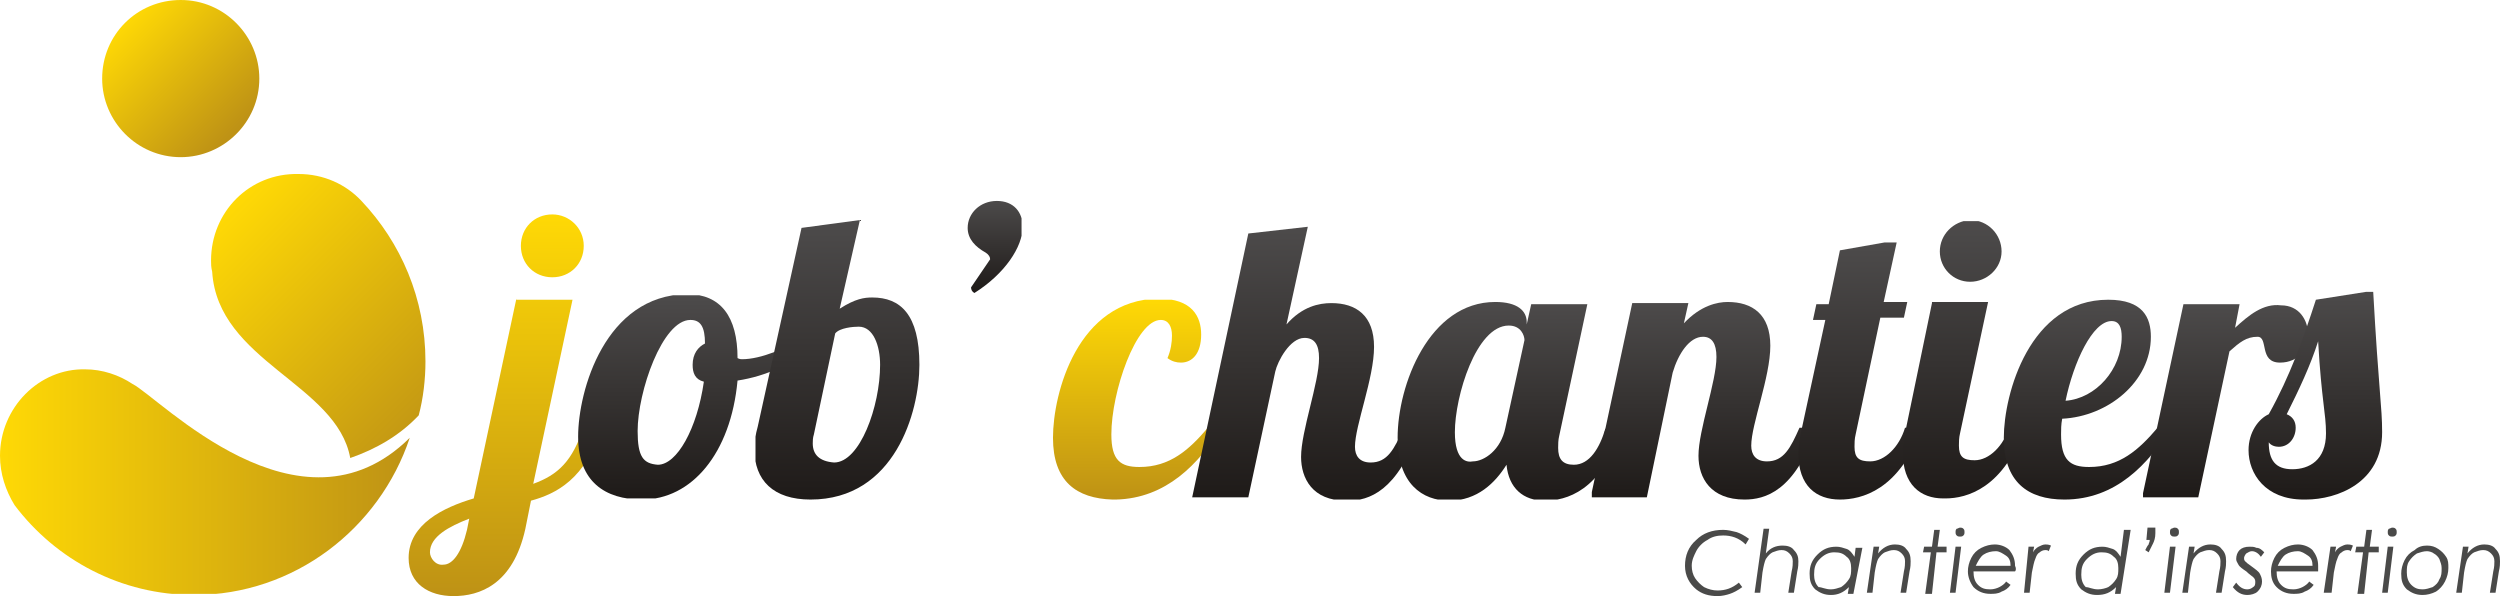
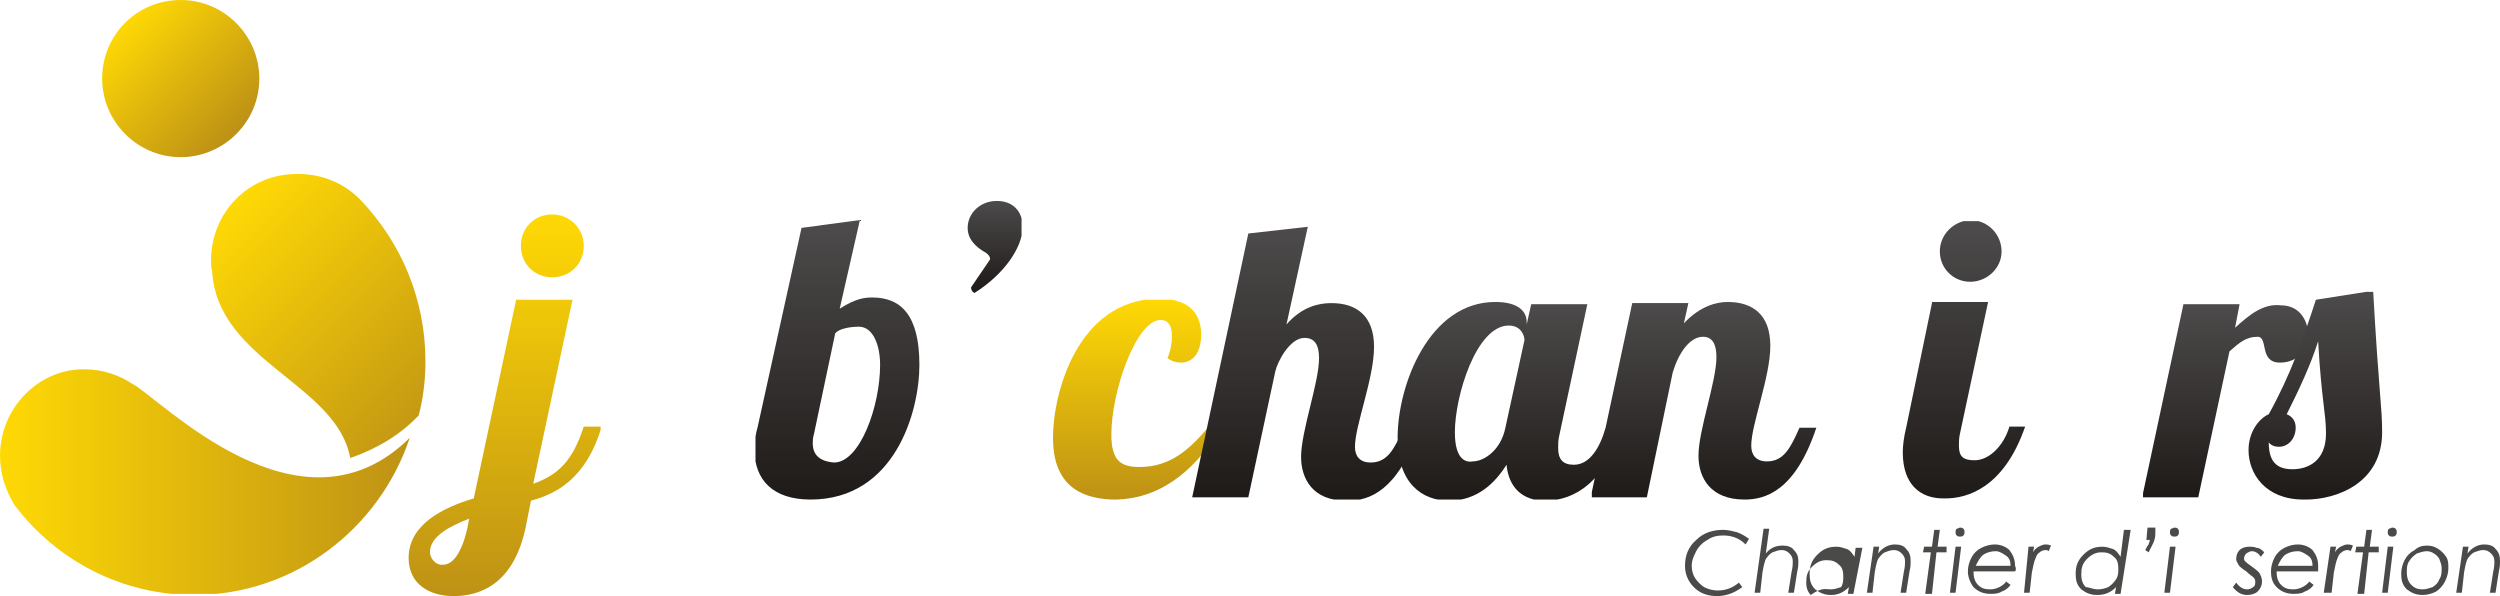
<svg xmlns="http://www.w3.org/2000/svg" xmlns:xlink="http://www.w3.org/1999/xlink" version="1.1" id="Calque_1" x="0px" y="0px" viewBox="0 0 222.7 53.1" style="enable-background:new 0 0 222.7 53.1;" xml:space="preserve">
  <style type="text/css">
	.st0{clip-path:url(#SVGID_2_);fill:url(#SVGID_3_);}
	.st1{clip-path:url(#SVGID_5_);fill:url(#SVGID_6_);}
	.st2{clip-path:url(#SVGID_8_);fill:url(#SVGID_9_);}
	.st3{clip-path:url(#SVGID_11_);fill:url(#SVGID_12_);}
	.st4{clip-path:url(#SVGID_14_);fill:url(#SVGID_15_);}
	.st5{clip-path:url(#SVGID_17_);fill:url(#SVGID_18_);}
	.st6{clip-path:url(#SVGID_20_);fill:url(#SVGID_21_);}
	.st7{clip-path:url(#SVGID_23_);fill:url(#SVGID_24_);}
	.st8{clip-path:url(#SVGID_26_);fill:url(#SVGID_27_);}
	.st9{clip-path:url(#SVGID_29_);fill:url(#SVGID_30_);}
	.st10{clip-path:url(#SVGID_32_);fill:url(#SVGID_33_);}
	.st11{clip-path:url(#SVGID_35_);fill:url(#SVGID_36_);}
	.st12{clip-path:url(#SVGID_38_);fill:url(#SVGID_39_);}
	.st13{clip-path:url(#SVGID_41_);fill:url(#SVGID_42_);}
	.st14{clip-path:url(#SVGID_44_);fill:url(#SVGID_45_);}
	.st15{clip-path:url(#SVGID_47_);fill:url(#SVGID_48_);}
	.st16{clip-path:url(#SVGID_50_);fill:#4A4A49;}
</style>
  <g>
    <defs>
      <path id="SVGID_1_" d="M9.1,7c0,3.8,3.1,7,7,7c3.8,0,7-3.1,7-7c0-3.8-3.1-7-7-7C12.2,0,9.1,3.1,9.1,7" />
    </defs>
    <clipPath id="SVGID_2_">
      <use xlink:href="#SVGID_1_" style="overflow:visible;" />
    </clipPath>
    <linearGradient id="SVGID_3_" gradientUnits="userSpaceOnUse" x1="-325.358" y1="317.053" x2="-324.358" y2="317.053" gradientTransform="matrix(9.85 9.85 9.85 -9.85 92.894 6329.588)">
      <stop offset="0" style="stop-color:#FFD905" />
      <stop offset="1" style="stop-color:#BE9215" />
    </linearGradient>
    <polygon class="st0" points="16,-7 30,7 16,20.9 2.1,7  " />
  </g>
  <g>
    <defs>
      <path id="SVGID_4_" d="M0,40.6c0,1.6,0.5,3.1,1.3,4.4c3.7,4.9,9.5,8,16,8c8.9,0,16.5-5.9,19.2-14c-9.8,9.7-22.3-3.6-24.7-4.8    c-1.2-0.8-2.7-1.3-4.2-1.3C3.5,32.8,0,36.3,0,40.6" />
    </defs>
    <clipPath id="SVGID_5_">
      <use xlink:href="#SVGID_4_" style="overflow:visible;" />
    </clipPath>
    <linearGradient id="SVGID_6_" gradientUnits="userSpaceOnUse" x1="-313.905" y1="324.143" x2="-312.905" y2="324.143" gradientTransform="matrix(36.624 0 0 -36.624 11496.332 11914.176)">
      <stop offset="0" style="stop-color:#FFD905" />
      <stop offset="1" style="stop-color:#BE9215" />
    </linearGradient>
    <rect x="0" y="32.8" class="st1" width="36.6" height="20.1" />
  </g>
  <g>
    <defs>
      <path id="SVGID_7_" d="M18.8,23.2c0,0.3,0,0.6,0.1,1c0.5,8,11.1,10,12.3,16.6c2.3-0.8,4.4-2,6.1-3.8c0.4-1.5,0.6-3.2,0.6-4.8    c0-5.6-2.2-10.6-5.7-14.3c-1.4-1.5-3.4-2.4-5.6-2.4C22.2,15.4,18.8,18.9,18.8,23.2" />
    </defs>
    <clipPath id="SVGID_8_">
      <use xlink:href="#SVGID_7_" style="overflow:visible;" />
    </clipPath>
    <linearGradient id="SVGID_9_" gradientUnits="userSpaceOnUse" x1="-316.812" y1="318.747" x2="-315.812" y2="318.747" gradientTransform="matrix(19.877 19.877 19.877 -19.877 -19.008 12652.417)">
      <stop offset="0" style="stop-color:#FFD905" />
      <stop offset="1" style="stop-color:#BE9215" />
    </linearGradient>
    <polygon class="st2" points="28.3,5.9 50.4,28.1 28.3,50.2 6.1,28.1  " />
  </g>
  <g>
    <defs>
      <path id="SVGID_10_" d="M38.3,49.2c0-1.4,1.7-2.3,3.5-3l-0.2,1c-0.5,2.1-1.3,3.1-2.1,3.1C38.8,50.4,38.3,49.7,38.3,49.2 M46,26.6    l-3.8,17.8c-2.7,0.8-5.8,2.3-5.8,5.3c0,2.3,1.8,3.4,4,3.4c2.3,0,5.3-1,6.4-6l0.5-2.5c2.2-0.6,4.9-1.9,6.3-6.6H52    c-1,3.1-2.3,4.3-4.5,5.1l3.5-16.4H46z M46.4,21.9c0,1.6,1.2,2.8,2.8,2.8c1.6,0,2.8-1.2,2.8-2.8c0-1.6-1.3-2.8-2.8-2.8    C47.6,19.1,46.4,20.3,46.4,21.9" />
    </defs>
    <clipPath id="SVGID_11_">
      <use xlink:href="#SVGID_10_" style="overflow:visible;" />
    </clipPath>
    <linearGradient id="SVGID_12_" gradientUnits="userSpaceOnUse" x1="-312.31" y1="314.623" x2="-311.31" y2="314.623" gradientTransform="matrix(0 34.09 34.09 0 -10680.487 10665.668)">
      <stop offset="0" style="stop-color:#FFD905" />
      <stop offset="1" style="stop-color:#BE9215" />
    </linearGradient>
    <rect x="36.4" y="19.1" class="st3" width="17.1" height="34.1" />
  </g>
  <g>
    <defs>
-       <path id="SVGID_13_" d="M56.8,38.4c0-3.5,2.2-9.9,4.7-9.9c0.9,0,1.3,0.6,1.3,2.1c-0.6,0.3-1.1,0.9-1.1,1.9c0,0.7,0.2,1.3,1,1.5    c-0.6,4.2-2.4,7.4-4.1,7.4C57.3,41.3,56.8,40.7,56.8,38.4 M51.5,38.9c0,4,2.4,5.6,5.7,5.6c4.4,0,7.9-4.1,8.5-10.6    c2.6-0.4,4.9-1.5,6.3-2.9l-0.3-1C70.1,31,67.8,32,66.1,32c-0.1,0-0.2,0-0.4-0.1c0-3.7-1.5-5.7-4.5-5.7    C53.9,26.3,51.5,34.8,51.5,38.9" />
-     </defs>
+       </defs>
    <clipPath id="SVGID_14_">
      <use xlink:href="#SVGID_13_" style="overflow:visible;" />
    </clipPath>
    <linearGradient id="SVGID_15_" gradientUnits="userSpaceOnUse" x1="-301.101" y1="331.599" x2="-300.101" y2="331.599" gradientTransform="matrix(0 -18.141 -18.141 0 6077.343 -5417.909)">
      <stop offset="0" style="stop-color:#1E1A18" />
      <stop offset="1" style="stop-color:#4D4B4B" />
    </linearGradient>
    <rect x="51.5" y="26.3" class="st4" width="20.4" height="18.1" />
  </g>
  <g>
    <defs>
      <path id="SVGID_16_" d="M72.4,39.5c0-0.2,0-0.5,0.1-0.8l1.9-9c0.4-0.5,1.6-0.6,2.1-0.6c1.3,0,1.9,1.7,1.9,3.4    c0,3.7-1.8,8.7-4.1,8.7C73,41.1,72.4,40.5,72.4,39.5 M76.6,19.6l-5.2,0.7L67.5,38c-0.2,0.7-0.3,1.4-0.3,2c0,2.8,1.7,4.5,5,4.5    c7.5,0,9.7-7.8,9.7-12c0-4.5-1.7-6-4.2-6c-0.7,0-1.5,0.1-2.9,1L76.6,19.6L76.6,19.6z" />
    </defs>
    <clipPath id="SVGID_17_">
      <use xlink:href="#SVGID_16_" style="overflow:visible;" />
    </clipPath>
    <linearGradient id="SVGID_18_" gradientUnits="userSpaceOnUse" x1="-303.101" y1="328.57" x2="-302.101" y2="328.57" gradientTransform="matrix(0 -24.966 -24.966 0 8277.557 -7522.56)">
      <stop offset="0" style="stop-color:#1E1A18" />
      <stop offset="1" style="stop-color:#4D4B4B" />
    </linearGradient>
    <rect x="67.3" y="19.6" class="st5" width="14.6" height="25" />
  </g>
  <g>
    <defs>
      <path id="SVGID_19_" d="M86.2,20.3c0,1,0.7,1.7,1.6,2.2c0.3,0.2,0.4,0.4,0.4,0.6l-1.7,2.5c0,0.2,0.1,0.4,0.3,0.5    c2.7-1.7,4.3-4.1,4.3-5.9c0-1.3-0.8-2.3-2.3-2.3S86.2,19,86.2,20.3" />
    </defs>
    <clipPath id="SVGID_20_">
      <use xlink:href="#SVGID_19_" style="overflow:visible;" />
    </clipPath>
    <linearGradient id="SVGID_21_" gradientUnits="userSpaceOnUse" x1="-292.377" y1="344.811" x2="-291.377" y2="344.811" gradientTransform="matrix(0 -8.274 -8.274 0 2941.731 -2393.1)">
      <stop offset="0" style="stop-color:#1E1A18" />
      <stop offset="1" style="stop-color:#4D4B4B" />
    </linearGradient>
    <rect x="86.2" y="17.9" class="st6" width="4.8" height="8.3" />
  </g>
  <g>
    <defs>
      <path id="SVGID_22_" d="M93.8,39c0,3.9,2.1,5.4,5.3,5.5h0.3c4.5-0.1,7.4-3.2,9.4-6.4h-1.2c-1.7,2-3.4,3.5-6.1,3.5    c-1.7,0-2.5-0.6-2.5-2.9c0-3.8,2.2-10.2,4.4-10.2c0.7,0,1,0.6,1,1.4c0,0.6-0.1,1.3-0.4,2c0.4,0.3,0.8,0.4,1.2,0.4    c1,0,1.8-0.8,1.8-2.5c0-1.6-0.8-3.2-3.8-3.2C96,26.7,93.8,35,93.8,39" />
    </defs>
    <clipPath id="SVGID_23_">
      <use xlink:href="#SVGID_22_" style="overflow:visible;" />
    </clipPath>
    <linearGradient id="SVGID_24_" gradientUnits="userSpaceOnUse" x1="-315.878" y1="309.22" x2="-314.878" y2="309.22" gradientTransform="matrix(0 17.789 17.789 0 -5399.468 5645.836)">
      <stop offset="0" style="stop-color:#FFD905" />
      <stop offset="1" style="stop-color:#BE9215" />
    </linearGradient>
    <rect x="93.7" y="26.7" class="st7" width="14.9" height="17.8" />
  </g>
  <g>
    <defs>
      <path id="SVGID_25_" d="M111.2,20.8l-5,23.5h5l2.4-11.2c0.2-0.9,1.3-3,2.6-3c0.9,0,1.3,0.6,1.3,1.8c0,2.2-1.6,6.5-1.6,8.8    c0,1.9,1,3.9,4,3.9h0.2c1.8,0,4.4-0.8,6.3-6.4h-1.4c-0.8,1.8-1.4,3-2.9,3c-1,0-1.4-0.6-1.4-1.4c0-1.9,1.7-6.1,1.7-8.9    c0-2.8-1.6-3.9-3.8-3.9c-1.1,0-2.6,0.3-4,1.9l1.9-8.7L111.2,20.8z" />
    </defs>
    <clipPath id="SVGID_26_">
      <use xlink:href="#SVGID_25_" style="overflow:visible;" />
    </clipPath>
    <linearGradient id="SVGID_27_" gradientUnits="userSpaceOnUse" x1="-302.974" y1="328.761" x2="-301.974" y2="328.761" gradientTransform="matrix(0 -24.386 -24.386 0 8133.433 -7343.815)">
      <stop offset="0" style="stop-color:#1E1A18" />
      <stop offset="1" style="stop-color:#4D4B4B" />
    </linearGradient>
    <rect x="106.2" y="20.1" class="st8" width="20.2" height="24.4" />
  </g>
  <g>
    <defs>
      <path id="SVGID_28_" d="M129.6,38.5c0-3.2,1.9-9.5,4.8-9.5c1.1,0,1.4,0.9,1.4,1.3l-1.7,7.8c-0.4,2-1.9,3-2.9,3    C130.7,41.2,129.6,41.1,129.6,38.5 M124.5,39c0,4.1,2.2,5.6,4.6,5.6c2.5,0,4.1-1.6,5.1-3.2c0.2,2.1,1.5,3.2,3.4,3.2    c1.9,0,5-0.8,6.9-6.4h-1.5c-0.5,1.7-1.4,3.2-2.8,3.2c-1,0-1.4-0.5-1.4-1.5c0-0.3,0-0.7,0.1-1.1l2.5-11.7h-5l-0.4,1.8v-0.2    c0-1-0.8-1.8-2.8-1.8C127.3,26.9,124.5,34.3,124.5,39" />
    </defs>
    <clipPath id="SVGID_29_">
      <use xlink:href="#SVGID_28_" style="overflow:visible;" />
    </clipPath>
    <linearGradient id="SVGID_30_" gradientUnits="userSpaceOnUse" x1="-300.897" y1="331.907" x2="-299.897" y2="331.907" gradientTransform="matrix(0 -17.65 -17.65 0 5992.715 -5266.376)">
      <stop offset="0" style="stop-color:#1E1A18" />
      <stop offset="1" style="stop-color:#4D4B4B" />
    </linearGradient>
    <rect x="124.5" y="26.9" class="st9" width="20.1" height="17.6" />
  </g>
  <g>
    <defs>
      <path id="SVGID_31_" d="M150,28.8l0.4-1.8h-5l-3.7,17.3h5l2.3-11.1c0.5-1.7,1.5-3.2,2.7-3.2c0.8,0,1.2,0.6,1.2,1.8    c0,2.2-1.6,6.5-1.6,8.8c0,2,1.1,3.9,4.1,3.9c1.8,0,4.5-0.7,6.4-6.4h-1.5c-0.8,1.8-1.4,3-2.9,3c-1,0-1.4-0.6-1.4-1.4    c0-1.9,1.7-6.1,1.7-8.9c0-2.8-1.6-3.9-3.8-3.9C153,26.9,151.5,27.2,150,28.8" />
    </defs>
    <clipPath id="SVGID_32_">
      <use xlink:href="#SVGID_31_" style="overflow:visible;" />
    </clipPath>
    <linearGradient id="SVGID_33_" gradientUnits="userSpaceOnUse" x1="-300.883" y1="331.929" x2="-299.883" y2="331.929" gradientTransform="matrix(0 -17.616 -17.616 0 5999.178 -5255.874)">
      <stop offset="0" style="stop-color:#1E1A18" />
      <stop offset="1" style="stop-color:#4D4B4B" />
    </linearGradient>
    <rect x="141.8" y="26.9" class="st10" width="20.2" height="17.6" />
  </g>
  <g>
    <defs>
-       <path id="SVGID_34_" d="M163.9,22.3l-1,4.8h-1.1l-0.3,1.4h1.1l-2.1,9.7c-0.2,0.8-0.3,1.6-0.3,2.2c0,2.9,1.6,4.1,3.7,4.1    c1.9,0,5.3-0.8,7.3-6.4h-1.5c-0.5,1.7-1.8,3-3.1,3c-1,0-1.4-0.3-1.4-1.3c0-0.3,0-0.7,0.1-1.1l2.2-10.4h2.1l0.3-1.4h-2.1l1.2-5.5    L163.9,22.3z" />
-     </defs>
+       </defs>
    <clipPath id="SVGID_35_">
      <use xlink:href="#SVGID_34_" style="overflow:visible;" />
    </clipPath>
    <linearGradient id="SVGID_36_" gradientUnits="userSpaceOnUse" x1="-302.63" y1="329.283" x2="-301.63" y2="329.283" gradientTransform="matrix(0 -22.935 -22.935 0 7717.817 -6896.293)">
      <stop offset="0" style="stop-color:#1E1A18" />
      <stop offset="1" style="stop-color:#4D4B4B" />
    </linearGradient>
    <rect x="160.2" y="21.6" class="st11" width="10.9" height="22.9" />
  </g>
  <g>
    <defs>
      <path id="SVGID_37_" d="M172.1,27l-2.3,11.1c-0.2,0.8-0.3,1.6-0.3,2.2c0,2.9,1.6,4.1,3.6,4.1h0.2c1.9,0,5.2-0.9,7.1-6.4H179    c-0.5,1.7-1.8,3-3.1,3c-1,0-1.4-0.3-1.4-1.3c0-0.3,0-0.7,0.1-1.1l2.5-11.7H172.1z M172.8,22.4c0,1.5,1.2,2.7,2.7,2.7    c1.5,0,2.8-1.2,2.8-2.7c0-1.5-1.2-2.8-2.8-2.8C174,19.7,172.8,20.9,172.8,22.4" />
    </defs>
    <clipPath id="SVGID_38_">
      <use xlink:href="#SVGID_37_" style="overflow:visible;" />
    </clipPath>
    <linearGradient id="SVGID_39_" gradientUnits="userSpaceOnUse" x1="-303.073" y1="328.613" x2="-302.073" y2="328.613" gradientTransform="matrix(0 -24.835 -24.835 0 8335.967 -7482.229)">
      <stop offset="0" style="stop-color:#1E1A18" />
      <stop offset="1" style="stop-color:#4D4B4B" />
    </linearGradient>
    <rect x="169.5" y="19.7" class="st12" width="10.9" height="24.8" />
  </g>
  <g>
    <defs>
-       <path id="SVGID_40_" d="M188.1,28.6c0.7,0,0.9,0.6,0.9,1.4c0,2.9-2.3,5.5-5,5.7C184.7,32.3,186.4,28.6,188.1,28.6 M178.5,39    c0,3.9,2.1,5.5,5.4,5.5c4.6,0,7.5-3.2,9.5-6.4h-1.2c-1.7,2-3.4,3.5-6.1,3.5c-1.7,0-2.5-0.6-2.5-2.9c0-0.4,0-0.9,0.1-1.4    c4.1-0.2,7.9-3.3,7.9-7.3c0-1.7-0.7-3.3-3.8-3.3C180.8,26.7,178.5,35.1,178.5,39" />
-     </defs>
+       </defs>
    <clipPath id="SVGID_41_">
      <use xlink:href="#SVGID_40_" style="overflow:visible;" />
    </clipPath>
    <linearGradient id="SVGID_42_" gradientUnits="userSpaceOnUse" x1="-300.956" y1="331.818" x2="-299.956" y2="331.818" gradientTransform="matrix(0 -17.789 -17.789 0 6088.625 -5309.137)">
      <stop offset="0" style="stop-color:#1E1A18" />
      <stop offset="1" style="stop-color:#4D4B4B" />
    </linearGradient>
-     <rect x="178.5" y="26.7" class="st13" width="14.9" height="17.8" />
  </g>
  <g>
    <defs>
      <path id="SVGID_43_" d="M199.1,29.2l0.4-2.1h-5l-3.7,17.3h5l2.8-13.1c0.9-0.8,1.5-1.3,2.5-1.3c1,0,0.1,2.3,2,2.3    c1.7,0,2.5-1.3,2.5-2.5c0-1.3-0.8-2.6-2.4-2.6C201.6,27,200.3,28.1,199.1,29.2" />
    </defs>
    <clipPath id="SVGID_44_">
      <use xlink:href="#SVGID_43_" style="overflow:visible;" />
    </clipPath>
    <linearGradient id="SVGID_45_" gradientUnits="userSpaceOnUse" x1="-300.732" y1="332.158" x2="-299.732" y2="332.158" gradientTransform="matrix(0 -17.27 -17.27 0 5934.687 -5149.353)">
      <stop offset="0" style="stop-color:#1E1A18" />
      <stop offset="1" style="stop-color:#4D4B4B" />
    </linearGradient>
    <rect x="190.9" y="27" class="st14" width="14.7" height="17.3" />
  </g>
  <g>
    <defs>
      <path id="SVGID_46_" d="M204.5,38.1c0-0.6-0.3-1-0.8-1.2c1.1-2.2,2.1-4.3,2.8-6.5c0.3,5.3,0.7,6.4,0.7,8.2c0,2.4-1.5,3.2-3,3.2    c-1.5,0-2.1-0.8-2.1-2.4c0.2,0.3,0.6,0.4,0.9,0.4C203.9,39.8,204.5,39,204.5,38.1 M206.3,26.7c-1.1,3.4-2.3,6.8-4.2,10.2    c-0.9,0.4-1.8,1.6-1.8,3.2c0,2.1,1.5,4.4,4.9,4.4h0.2c2.8,0,6.8-1.5,6.8-6c0-2.3-0.3-3.6-0.8-12.6L206.3,26.7z" />
    </defs>
    <clipPath id="SVGID_47_">
      <use xlink:href="#SVGID_46_" style="overflow:visible;" />
    </clipPath>
    <linearGradient id="SVGID_48_" gradientUnits="userSpaceOnUse" x1="-301.262" y1="331.356" x2="-300.261" y2="331.356" gradientTransform="matrix(0 -18.548 -18.548 0 6352.314 -5543.405)">
      <stop offset="0" style="stop-color:#1E1A18" />
      <stop offset="1" style="stop-color:#4D4B4B" />
    </linearGradient>
    <rect x="200.2" y="26" class="st15" width="12" height="18.5" />
  </g>
  <g>
    <defs>
      <rect id="SVGID_49_" width="222.7" height="53.1" />
    </defs>
    <clipPath id="SVGID_50_">
      <use xlink:href="#SVGID_49_" style="overflow:visible;" />
    </clipPath>
    <path class="st16" d="M155.8,48l-0.3,0.5c-0.6-0.6-1.3-0.8-2-0.8c-0.5,0-1,0.1-1.4,0.4c-0.4,0.2-0.8,0.6-1,1   c-0.2,0.4-0.4,0.8-0.4,1.3c0,0.4,0.1,0.8,0.3,1.1c0.2,0.3,0.5,0.6,0.8,0.8c0.4,0.2,0.8,0.3,1.2,0.3c0.7,0,1.3-0.2,1.9-0.7l0.3,0.4   c-0.4,0.3-0.8,0.5-1.1,0.6c-0.3,0.1-0.7,0.2-1.1,0.2c-0.8,0-1.4-0.2-1.9-0.6c-0.6-0.5-1-1.2-1-2.1c0-0.9,0.3-1.7,1-2.3   c0.6-0.6,1.4-0.9,2.4-0.9c0.4,0,0.8,0.1,1.2,0.2C155,47.5,155.4,47.7,155.8,48" />
    <path class="st16" d="M157.1,47.1h0.5l-0.3,2.2c0.4-0.5,0.9-0.7,1.5-0.7c0.4,0,0.8,0.1,1,0.4c0.3,0.3,0.4,0.6,0.4,1   c0,0.2,0,0.5-0.1,0.9l-0.3,1.9h-0.5l0.3-1.9c0.1-0.4,0.1-0.7,0.1-0.9c0-0.3-0.1-0.5-0.3-0.7c-0.2-0.2-0.4-0.3-0.7-0.3   c-0.3,0-0.5,0.1-0.8,0.2c-0.2,0.1-0.4,0.3-0.6,0.6c-0.1,0.2-0.2,0.6-0.3,1.2l-0.2,1.8h-0.5L157.1,47.1z" />
-     <path class="st16" d="M165.1,52.9h-0.5l0.1-0.6c-0.5,0.5-1,0.7-1.6,0.7c-0.6,0-1-0.2-1.4-0.5c-0.4-0.4-0.5-0.8-0.5-1.4   c0-0.7,0.2-1.2,0.7-1.7c0.5-0.5,1-0.7,1.7-0.7c0.3,0,0.6,0.1,0.9,0.2c0.3,0.1,0.5,0.4,0.7,0.7l0.1-0.8h0.6L165.1,52.9z M163.1,52.5   c0.3,0,0.6-0.1,0.9-0.2c0.3-0.2,0.5-0.4,0.7-0.7c0.2-0.3,0.2-0.6,0.2-1c0-0.4-0.1-0.8-0.4-1c-0.3-0.3-0.6-0.4-1.1-0.4   c-0.5,0-0.9,0.2-1.3,0.6c-0.4,0.4-0.5,0.8-0.5,1.4c0,0.4,0.1,0.8,0.4,1.1C162.3,52.3,162.6,52.5,163.1,52.5" />
+     <path class="st16" d="M165.1,52.9h-0.5l0.1-0.6c-0.5,0.5-1,0.7-1.6,0.7c-0.6,0-1-0.2-1.4-0.5c-0.4-0.4-0.5-0.8-0.5-1.4   c0-0.7,0.2-1.2,0.7-1.7c0.5-0.5,1-0.7,1.7-0.7c0.3,0,0.6,0.1,0.9,0.2c0.3,0.1,0.5,0.4,0.7,0.7l0.1-0.8h0.6L165.1,52.9z M163.1,52.5   c0.3,0,0.6-0.1,0.9-0.2c0.2-0.3,0.2-0.6,0.2-1c0-0.4-0.1-0.8-0.4-1c-0.3-0.3-0.6-0.4-1.1-0.4   c-0.5,0-0.9,0.2-1.3,0.6c-0.4,0.4-0.5,0.8-0.5,1.4c0,0.4,0.1,0.8,0.4,1.1C162.3,52.3,162.6,52.5,163.1,52.5" />
    <path class="st16" d="M166.9,48.7h0.5l-0.1,0.6c0.4-0.5,0.9-0.8,1.5-0.8c0.4,0,0.8,0.1,1,0.4c0.3,0.3,0.4,0.6,0.4,1.1   c0,0.2,0,0.5-0.1,0.9l-0.3,1.9h-0.5l0.3-1.9c0.1-0.4,0.1-0.7,0.1-0.9c0-0.3-0.1-0.5-0.3-0.7c-0.2-0.2-0.4-0.3-0.7-0.3   c-0.3,0-0.5,0.1-0.8,0.2c-0.2,0.1-0.4,0.3-0.6,0.6c-0.1,0.2-0.2,0.6-0.3,1.2l-0.2,1.8h-0.5L166.9,48.7z" />
    <polygon class="st16" points="172.3,47.2 172.8,47.2 172.6,48.7 173.4,48.7 173.4,49.2 172.5,49.2 172.1,52.9 171.5,52.9 172,49.2    171.3,49.2 171.4,48.7 172.1,48.7  " />
    <path class="st16" d="M174.2,48.7h0.5l-0.5,4.1h-0.5L174.2,48.7z M174.6,47c0.1,0,0.2,0,0.3,0.1c0.1,0.1,0.1,0.2,0.1,0.3   c0,0.1,0,0.2-0.1,0.3c-0.1,0.1-0.2,0.1-0.3,0.1c-0.1,0-0.2,0-0.3-0.1c-0.1-0.1-0.1-0.2-0.1-0.3c0-0.1,0-0.2,0.1-0.3   C174.4,47.1,174.5,47,174.6,47" />
    <path class="st16" d="M179.5,50.9h-3.7c0,0.5,0.1,0.9,0.4,1.2c0.3,0.3,0.6,0.4,1.1,0.4c0.3,0,0.6-0.1,0.8-0.2   c0.2-0.1,0.5-0.3,0.6-0.5l0.4,0.3c-0.2,0.3-0.5,0.5-0.8,0.6c-0.3,0.2-0.7,0.2-1,0.2c-0.6,0-1.1-0.2-1.5-0.6   c-0.3-0.4-0.5-0.9-0.5-1.4c0-0.4,0.1-0.8,0.3-1.2s0.5-0.7,0.9-0.9c0.4-0.2,0.8-0.3,1.2-0.3c0.5,0,1,0.2,1.3,0.5   c0.3,0.4,0.5,0.8,0.5,1.4C179.6,50.6,179.6,50.8,179.5,50.9 M179.1,50.4c0-0.4-0.1-0.7-0.4-0.9c-0.3-0.2-0.6-0.4-0.9-0.4   c-0.4,0-0.8,0.1-1.1,0.3c-0.3,0.2-0.5,0.6-0.7,1H179.1z" />
    <path class="st16" d="M180.7,48.7h0.5l-0.1,0.5c0.1-0.2,0.3-0.4,0.5-0.5c0.2-0.1,0.4-0.2,0.6-0.2c0.1,0,0.3,0,0.5,0.1l-0.2,0.5   c-0.1-0.1-0.2-0.1-0.3-0.1c-0.2,0-0.4,0.1-0.5,0.2c-0.2,0.1-0.3,0.3-0.4,0.6c-0.1,0.2-0.2,0.7-0.3,1.2l-0.2,1.8h-0.5L180.7,48.7z" />
    <path class="st16" d="M188.9,52.9h-0.5l0.1-0.6c-0.5,0.5-1,0.7-1.7,0.7c-0.6,0-1-0.2-1.4-0.5c-0.4-0.4-0.5-0.8-0.5-1.4   c0-0.7,0.2-1.2,0.7-1.7s1-0.7,1.7-0.7c0.3,0,0.6,0.1,0.9,0.2c0.3,0.1,0.5,0.4,0.7,0.7l0.3-2.4h0.6L188.9,52.9z M186.9,52.5   c0.3,0,0.7-0.1,0.9-0.2c0.3-0.2,0.5-0.4,0.7-0.7c0.2-0.3,0.2-0.6,0.2-1c0-0.4-0.1-0.8-0.4-1c-0.3-0.3-0.6-0.4-1.1-0.4   c-0.5,0-0.9,0.2-1.3,0.6c-0.4,0.4-0.5,0.8-0.5,1.4c0,0.4,0.1,0.8,0.4,1.1C186.1,52.3,186.4,52.5,186.9,52.5" />
    <path class="st16" d="M191.4,49.2l-0.3-0.2c0.1-0.2,0.2-0.4,0.3-0.5c0-0.1,0.1-0.2,0.1-0.4h-0.3l0.1-1.1h0.7l0,0.5   c0,0.4-0.1,0.7-0.2,0.9C191.6,48.8,191.5,49,191.4,49.2" />
    <path class="st16" d="M193.3,48.7h0.5l-0.5,4.1h-0.5L193.3,48.7z M193.7,47c0.1,0,0.2,0,0.3,0.1c0.1,0.1,0.1,0.2,0.1,0.3   c0,0.1,0,0.2-0.1,0.3c-0.1,0.1-0.2,0.1-0.3,0.1c-0.1,0-0.2,0-0.3-0.1c-0.1-0.1-0.1-0.2-0.1-0.3c0-0.1,0-0.2,0.1-0.3   C193.5,47.1,193.6,47,193.7,47" />
-     <path class="st16" d="M195,48.7h0.5l-0.1,0.6c0.4-0.5,0.9-0.8,1.5-0.8c0.4,0,0.8,0.1,1,0.4c0.3,0.3,0.4,0.6,0.4,1.1   c0,0.2,0,0.5-0.1,0.9l-0.3,1.9h-0.5l0.3-1.9c0.1-0.4,0.1-0.7,0.1-0.9c0-0.3-0.1-0.5-0.3-0.7c-0.2-0.2-0.4-0.3-0.7-0.3   c-0.3,0-0.5,0.1-0.8,0.2c-0.2,0.1-0.4,0.3-0.6,0.6c-0.1,0.2-0.2,0.6-0.3,1.2l-0.2,1.8h-0.5L195,48.7z" />
    <path class="st16" d="M201.7,49.2l-0.3,0.4c-0.2-0.3-0.5-0.5-0.8-0.5c-0.2,0-0.3,0.1-0.5,0.2c-0.1,0.1-0.2,0.3-0.2,0.4   c0,0.1,0,0.2,0.1,0.3c0.1,0.1,0.2,0.2,0.5,0.4c0.4,0.3,0.7,0.5,0.8,0.7c0.1,0.2,0.2,0.4,0.2,0.7c0,0.3-0.1,0.6-0.4,0.9   c-0.2,0.2-0.6,0.3-0.9,0.3c-0.5,0-0.9-0.2-1.3-0.7l0.3-0.4c0.3,0.4,0.6,0.6,1,0.6c0.2,0,0.4-0.1,0.5-0.2c0.2-0.1,0.2-0.3,0.2-0.5   c0-0.2-0.1-0.3-0.2-0.4c-0.1-0.1-0.3-0.2-0.6-0.5c-0.3-0.2-0.6-0.4-0.7-0.6c-0.1-0.2-0.2-0.3-0.2-0.5c0-0.3,0.1-0.6,0.3-0.8   c0.2-0.2,0.5-0.3,0.9-0.3c0.2,0,0.4,0,0.6,0.1C201.3,48.8,201.5,49,201.7,49.2" />
    <path class="st16" d="M206.5,50.9h-3.7c0,0.5,0.1,0.9,0.4,1.2c0.3,0.3,0.6,0.4,1.1,0.4c0.3,0,0.6-0.1,0.8-0.2   c0.2-0.1,0.5-0.3,0.6-0.5l0.4,0.3c-0.2,0.3-0.5,0.5-0.8,0.6c-0.3,0.2-0.7,0.2-1,0.2c-0.6,0-1.1-0.2-1.5-0.6s-0.5-0.9-0.5-1.4   c0-0.4,0.1-0.8,0.3-1.2s0.5-0.7,0.9-0.9c0.4-0.2,0.8-0.3,1.2-0.3c0.5,0,1,0.2,1.3,0.5c0.3,0.4,0.5,0.8,0.5,1.4   C206.5,50.6,206.5,50.8,206.5,50.9 M206,50.4c0-0.4-0.1-0.7-0.4-0.9c-0.3-0.2-0.6-0.4-0.9-0.4c-0.4,0-0.8,0.1-1.1,0.3   c-0.3,0.2-0.5,0.6-0.7,1H206z" />
    <path class="st16" d="M207.6,48.7h0.5l-0.1,0.5c0.1-0.2,0.3-0.4,0.5-0.5c0.2-0.1,0.4-0.2,0.6-0.2c0.1,0,0.3,0,0.5,0.1l-0.2,0.5   c-0.1-0.1-0.2-0.1-0.3-0.1c-0.2,0-0.4,0.1-0.5,0.2c-0.2,0.1-0.3,0.3-0.4,0.6c-0.1,0.2-0.2,0.7-0.3,1.2l-0.2,1.8H207L207.6,48.7z" />
    <polygon class="st16" points="210.8,47.2 211.3,47.2 211.1,48.7 211.9,48.7 211.9,49.2 211,49.2 210.6,52.9 210,52.9 210.5,49.2    209.8,49.2 209.9,48.7 210.6,48.7  " />
    <path class="st16" d="M212.7,48.7h0.5l-0.5,4.1h-0.5L212.7,48.7z M213.1,47c0.1,0,0.2,0,0.3,0.1c0.1,0.1,0.1,0.2,0.1,0.3   c0,0.1,0,0.2-0.1,0.3c-0.1,0.1-0.2,0.1-0.3,0.1c-0.1,0-0.2,0-0.3-0.1c-0.1-0.1-0.1-0.2-0.1-0.3c0-0.1,0-0.2,0.1-0.3   C212.9,47.1,213,47,213.1,47" />
    <path class="st16" d="M216.2,48.6c0.4,0,0.7,0.1,1,0.3c0.3,0.2,0.5,0.4,0.7,0.7c0.2,0.3,0.2,0.6,0.2,1c0,0.4-0.1,0.8-0.3,1.2   c-0.2,0.4-0.5,0.7-0.8,0.9c-0.4,0.2-0.8,0.3-1.2,0.3c-0.6,0-1-0.2-1.4-0.5c-0.4-0.4-0.5-0.8-0.5-1.4c0-0.4,0.1-0.8,0.3-1.2   c0.2-0.4,0.5-0.7,0.9-0.9C215.4,48.7,215.8,48.6,216.2,48.6 M216.2,49.1c-0.3,0-0.6,0.1-0.9,0.2c-0.3,0.2-0.5,0.4-0.7,0.7   c-0.2,0.3-0.2,0.6-0.2,1c0,0.4,0.1,0.8,0.4,1.1c0.3,0.3,0.6,0.4,1,0.4c0.3,0,0.6-0.1,0.9-0.2c0.3-0.2,0.5-0.4,0.6-0.7   c0.2-0.3,0.2-0.6,0.2-1c0-0.3-0.1-0.5-0.2-0.8c-0.1-0.2-0.3-0.4-0.5-0.5C216.7,49.2,216.4,49.1,216.2,49.1" />
    <path class="st16" d="M219.4,48.7h0.5l-0.1,0.6c0.4-0.5,0.9-0.8,1.5-0.8c0.4,0,0.8,0.1,1,0.4c0.3,0.3,0.4,0.6,0.4,1.1   c0,0.2,0,0.5-0.1,0.9l-0.3,1.9h-0.5l0.3-1.9c0.1-0.4,0.1-0.7,0.1-0.9c0-0.3-0.1-0.5-0.3-0.7c-0.2-0.2-0.4-0.3-0.7-0.3   c-0.3,0-0.5,0.1-0.8,0.2c-0.2,0.1-0.4,0.3-0.6,0.6c-0.1,0.2-0.2,0.6-0.3,1.2l-0.2,1.8h-0.5L219.4,48.7z" />
  </g>
</svg>